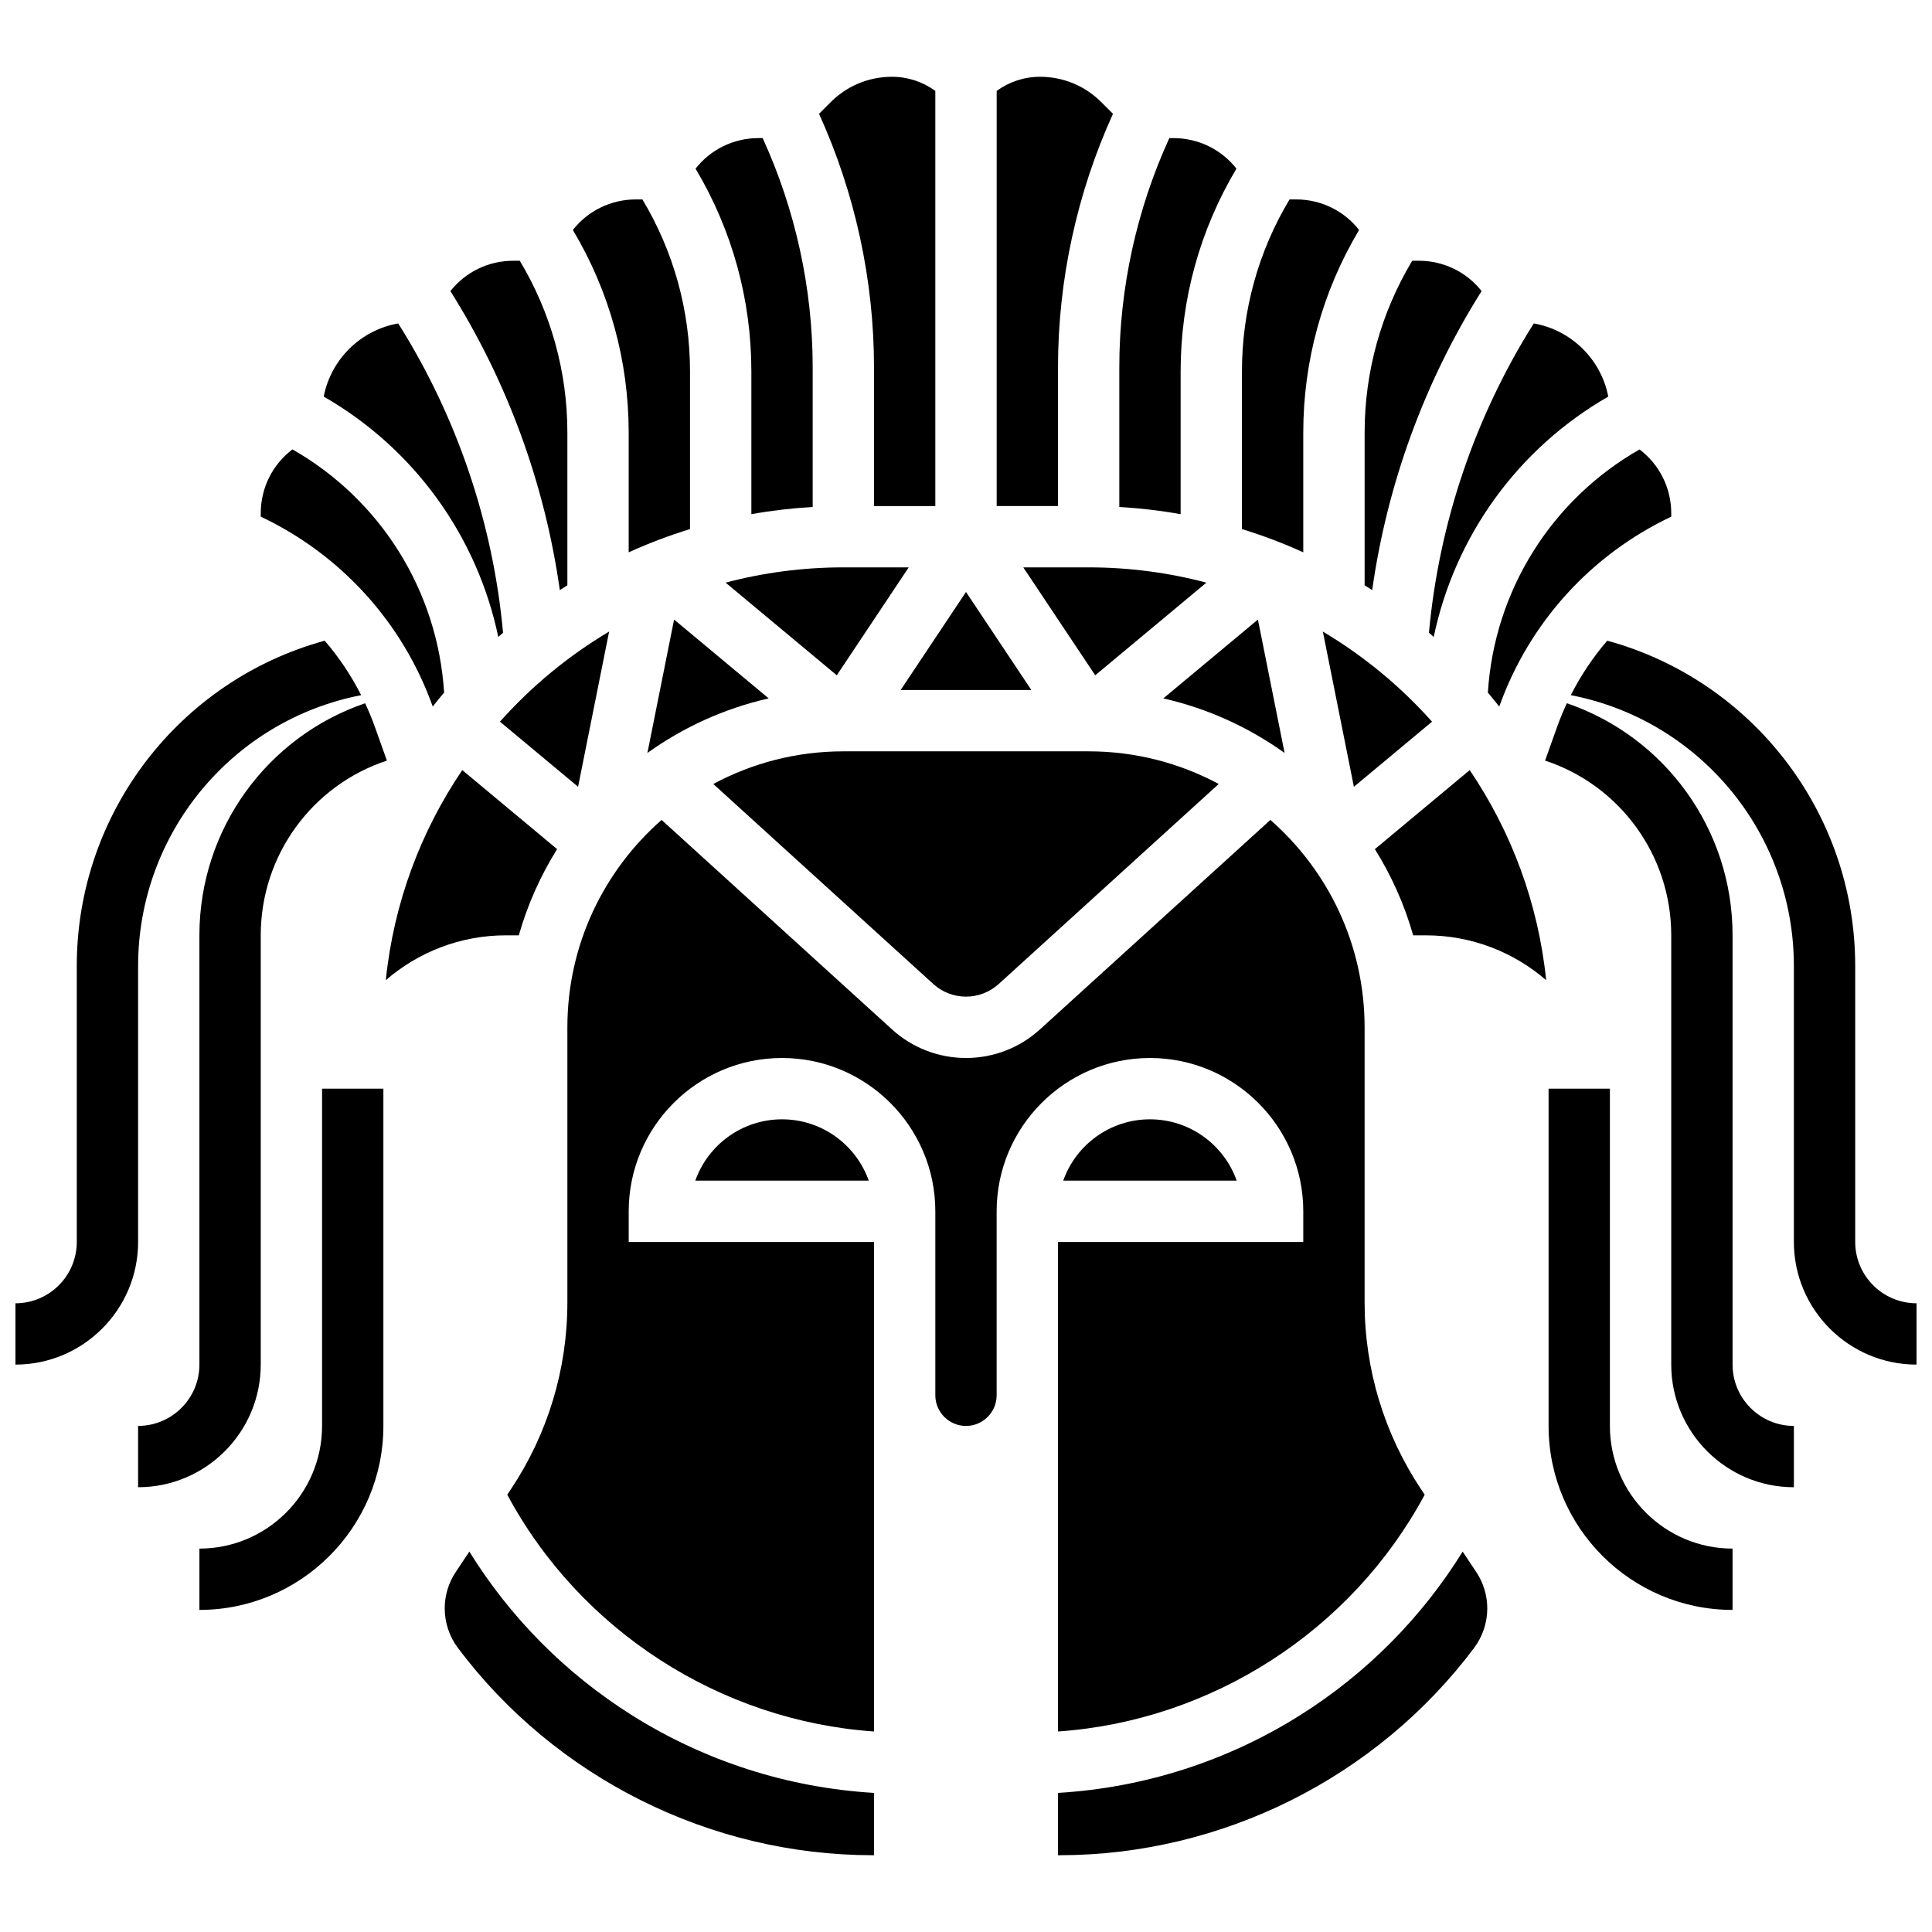
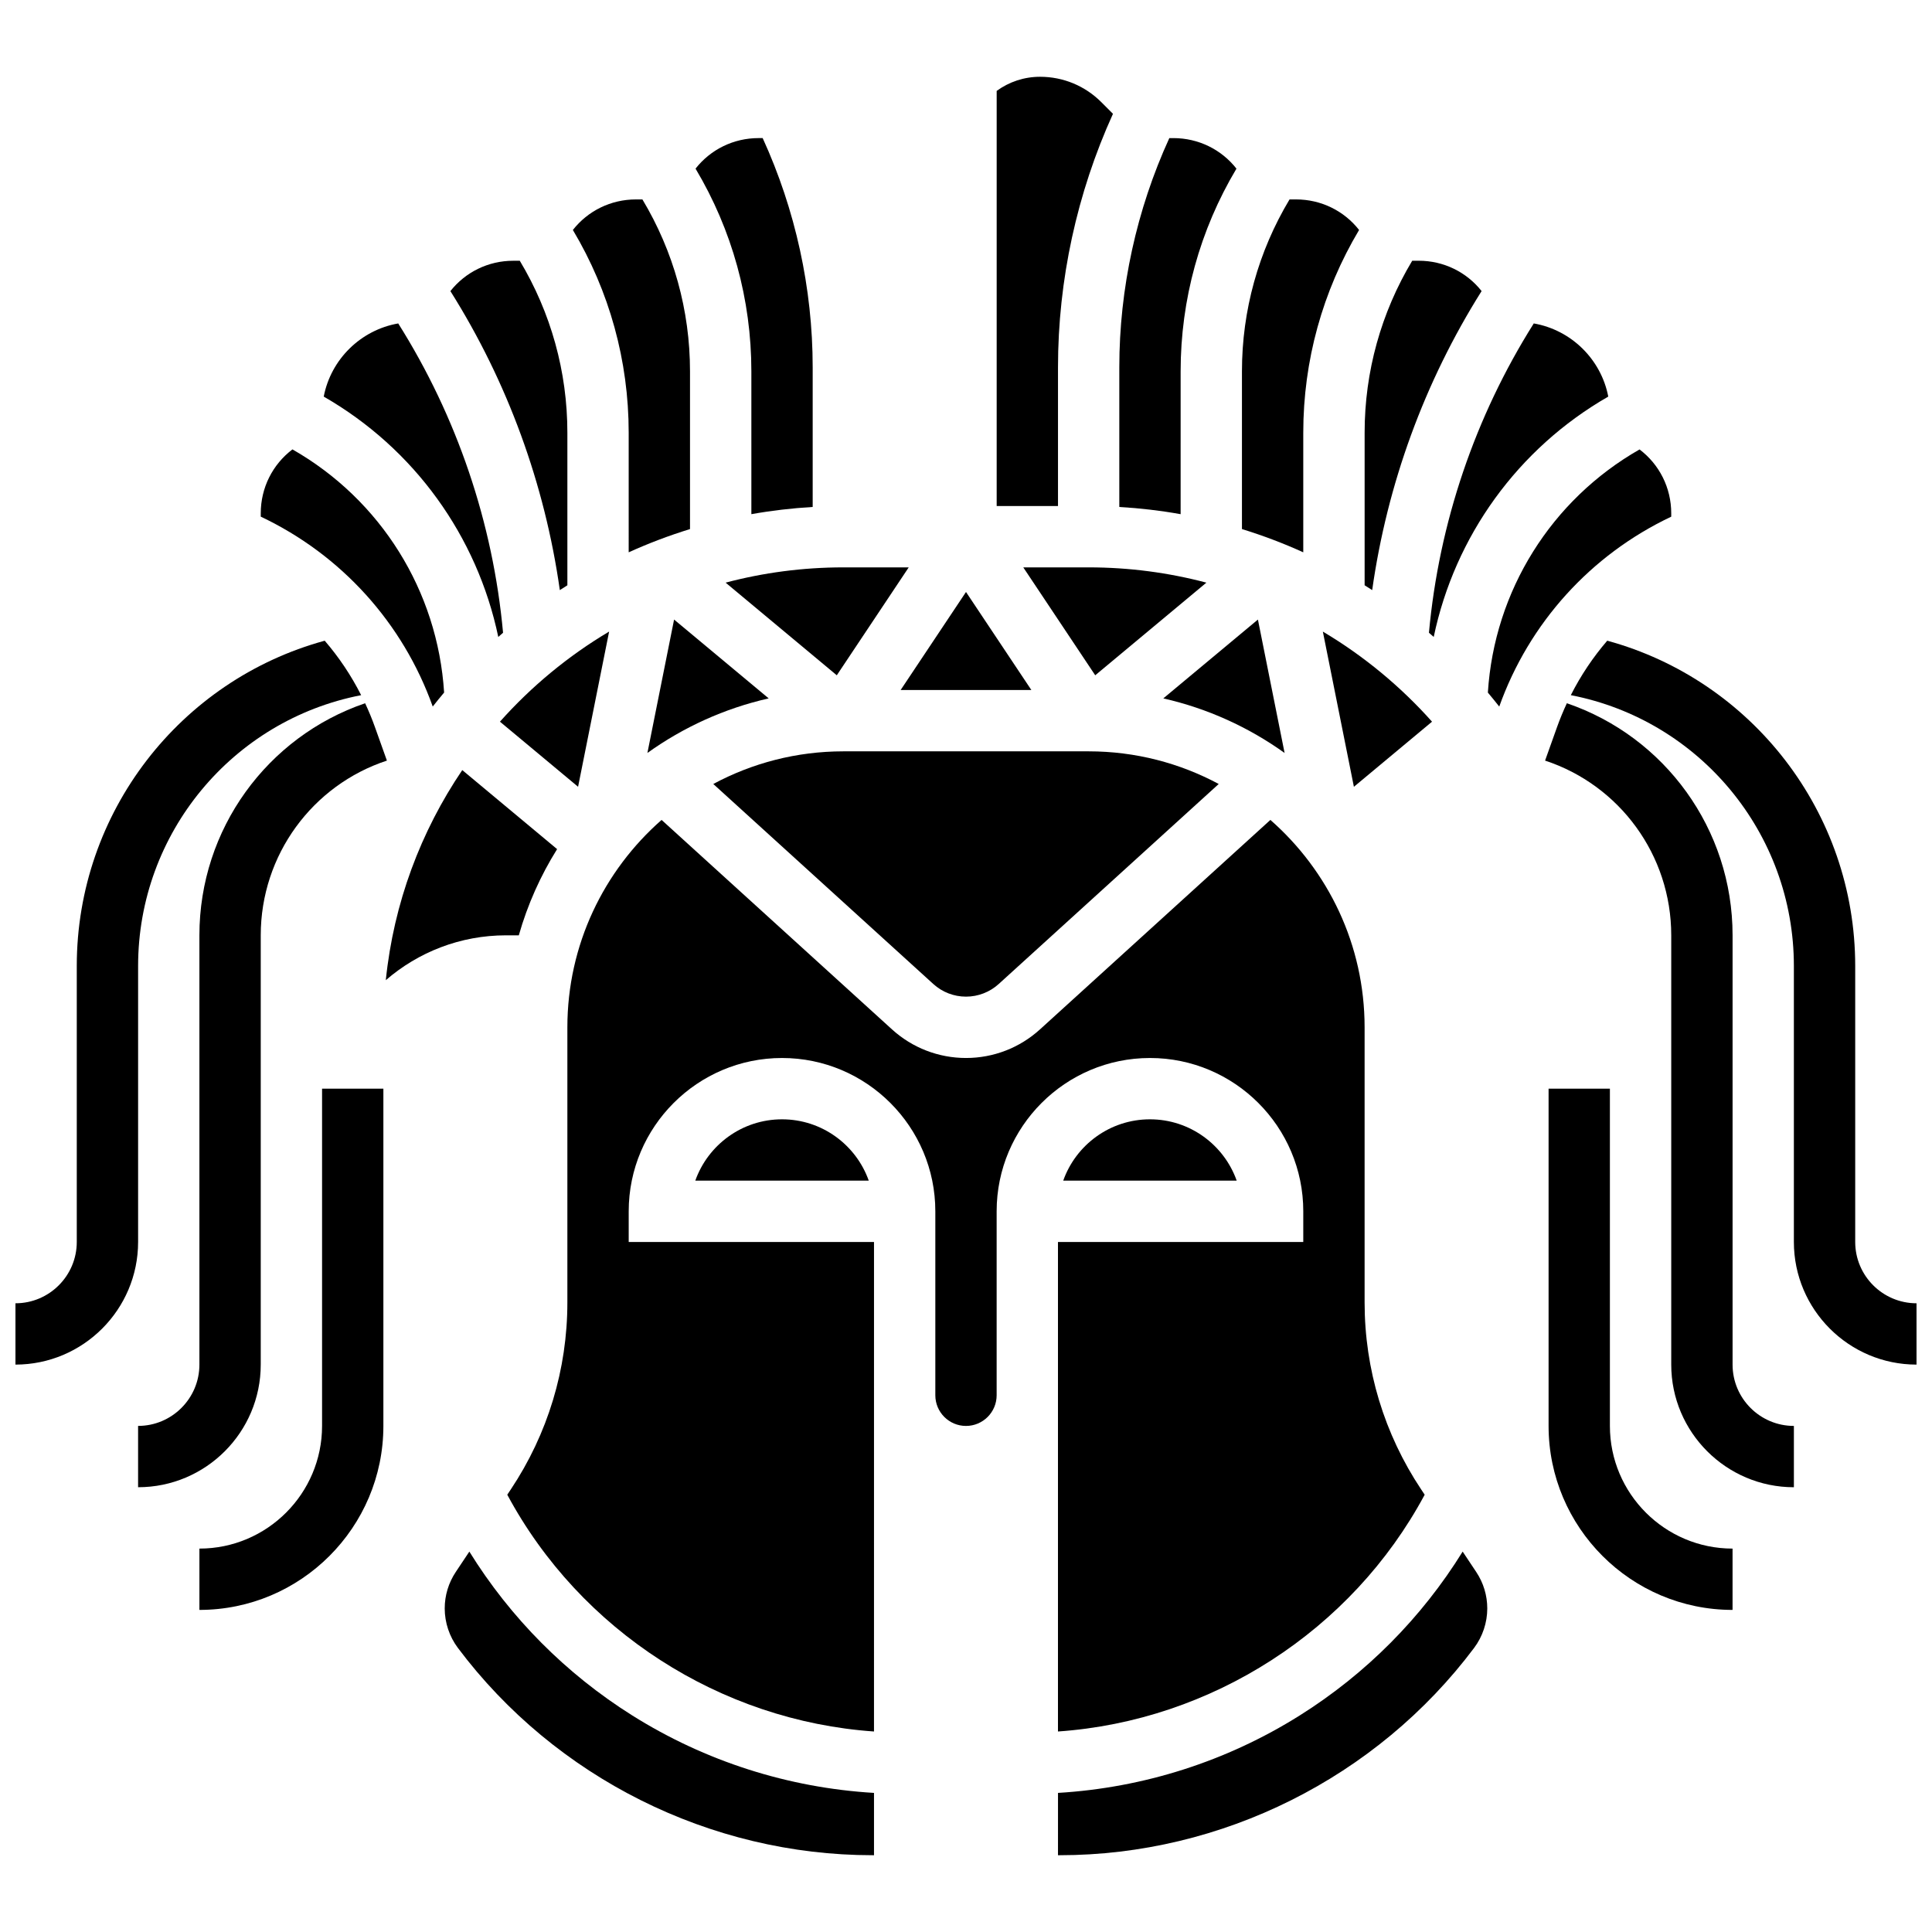
<svg xmlns="http://www.w3.org/2000/svg" width="800px" height="800px" version="1.1" viewBox="144 144 512 512">
  <defs>
    <clipPath id="b">
      <path d="m148.09 313h91.906v193h-91.906z" />
    </clipPath>
    <clipPath id="a">
      <path d="m560 313h91.902v193h-91.902z" />
    </clipPath>
  </defs>
  <path d="m213.1 505.64v-113.77c0-21.309 13.715-39.816 33.434-46.305l-3.164-8.863c-0.773-2.164-1.648-4.277-2.606-6.336-25.938 8.855-43.918 33.344-43.918 61.504v113.76c0 8.961-7.293 16.25-16.25 16.25v16.25c17.922 0.008 32.504-14.574 32.504-32.496z" />
  <g clip-path="url(#b)">
    <path d="m180.6 400c0-35.23 25.062-65.184 59.109-71.773-2.644-5.223-5.883-10.055-9.656-14.434-38.242 10.449-65.707 45.441-65.707 86.207v73.133c0 8.961-7.293 16.25-16.25 16.25v16.25c17.922 0 32.504-14.582 32.504-32.504z" />
  </g>
  <path d="m229.35 521.89c0 17.922-14.582 32.504-32.504 32.504v16.25c26.883 0 48.754-21.871 48.754-48.754v-89.387l-16.25 0.004z" />
  <path d="m570.64 521.89v-89.387h-16.25v89.387c0 26.883 21.871 48.754 48.754 48.754v-16.25c-17.922 0-32.504-14.578-32.504-32.504z" />
  <path d="m603.15 505.64v-113.77c0-28.164-17.98-52.652-43.918-61.504-0.957 2.059-1.832 4.168-2.606 6.336l-3.164 8.863c19.723 6.488 33.434 24.996 33.434 46.305v113.76c0 17.922 14.582 32.504 32.504 32.504v-16.25c-8.961 0-16.25-7.289-16.25-16.25z" />
  <g clip-path="url(#a)">
    <path d="m635.65 473.13v-73.133c0-40.766-27.461-75.754-65.711-86.207-3.769 4.375-7.012 9.211-9.656 14.434 34.051 6.59 59.113 36.539 59.113 71.773v73.133c0 17.922 14.582 32.504 32.504 32.504v-16.25c-8.961-0.004-16.25-7.293-16.25-16.254z" />
  </g>
  <path d="m477.36 308.19-25.07 20.891c11.758 2.668 22.641 7.656 32.141 14.461z" />
  <path d="m432.5 294.36h-17.32l19.066 28.598 29.461-24.551c-9.969-2.637-20.426-4.047-31.207-4.047z" />
-   <path d="m375.62 278.11h16.25v-110.02c-3.324-2.418-7.301-3.742-11.488-3.742-6.141 0-11.91 2.391-16.25 6.731l-3.078 3.078c9.543 21.008 14.566 44.098 14.566 67.164z" />
  <path d="m400 408.12c3.215 0 6.293-1.191 8.676-3.356l58.297-53c-10.277-5.516-22.012-8.652-34.469-8.652h-65.008c-12.457 0-24.191 3.137-34.469 8.652l58.301 53c2.375 2.164 5.457 3.356 8.672 3.356z" />
  <path d="m417.32 326.86-17.32-25.98-17.32 25.98z" />
-   <path d="m424.38 241.32c0-23.066 5.023-46.156 14.57-67.16l-3.078-3.078c-4.34-4.34-10.113-6.734-16.25-6.734-4.191 0-8.168 1.324-11.492 3.742v110.02h16.25z" />
+   <path d="m424.38 241.32c0-23.066 5.023-46.156 14.57-67.16l-3.078-3.078c-4.34-4.34-10.113-6.734-16.25-6.734-4.191 0-8.168 1.324-11.492 3.742v110.02h16.25" />
  <path d="m456.88 242.4c0-19.008 5.098-37.465 14.793-53.707-3.981-5.074-10.07-8.094-16.711-8.094h-1.078c-8.68 18.969-13.254 39.852-13.254 60.715v37.039c5.508 0.32 10.934 0.957 16.25 1.91z" />
  <path d="m536.64 221.14c-3.981-5.043-10.051-8.043-16.668-8.043h-1.719c-8.258 13.766-12.613 29.422-12.613 45.551v40.457c0.672 0.422 1.34 0.844 2.004 1.277 3.977-28.105 13.852-55.18 28.996-79.242z" />
  <path d="m494.57 311.38 8.227 41.129 20.707-17.254c-8.344-9.359-18.098-17.434-28.934-23.875z" />
  <path d="m523.95 312.8c5.586-26.691 22.27-49.926 46.258-63.699-1.906-9.883-9.801-17.656-19.742-19.387-15.574 24.715-25.117 52.875-27.781 81.969 0.422 0.367 0.844 0.746 1.266 1.117z" />
  <path d="m489.38 258.65c0-19.008 5.098-37.465 14.793-53.707-3.981-5.074-10.07-8.094-16.711-8.094h-1.719c-8.258 13.766-12.613 29.422-12.613 45.551v41.809c5.574 1.719 11 3.777 16.25 6.16z" />
  <path d="m315.57 343.54c9.5-6.805 20.383-11.793 32.141-14.461l-25.07-20.891z" />
  <path d="m384.82 294.36h-17.32c-10.781 0-21.242 1.41-31.203 4.047l29.461 24.551z" />
  <path d="m276.49 335.25 20.707 17.254 8.227-41.129c-10.84 6.441-20.594 14.516-28.934 23.875z" />
  <path d="m448.75 440.63c-10.594 0-19.633 6.793-22.984 16.25h45.969c-3.352-9.457-12.391-16.25-22.984-16.25z" />
  <path d="m531.62 555.19c-10.855 17.52-25.59 32.379-43.191 43.43-19.348 12.148-41.336 19.16-64.047 20.516l-0.004 16.516h0.391c43.004 0 84.086-20.539 109.89-54.945 2.246-2.996 3.484-6.711 3.484-10.453 0-3.449-1.012-6.793-2.926-9.664z" />
  <path d="m328.26 456.88h45.969c-3.356-9.461-12.391-16.25-22.984-16.25s-19.629 6.793-22.984 16.25z" />
-   <path d="m508.36 369.03c4.391 7.027 7.836 14.699 10.148 22.844h3.375c12.172 0 23.316 4.484 31.867 11.887-2.094-20.473-9.281-39.457-20.262-55.676z" />
  <path d="m343.12 280.26c5.32-0.949 10.742-1.586 16.25-1.91v-37.035c0-20.863-4.574-41.746-13.254-60.719h-1.078c-6.641 0-12.727 3.019-16.711 8.094 9.695 16.242 14.793 34.703 14.793 53.711z" />
  <path d="m538.3 327.54c1.023 1.219 2.031 2.453 3.016 3.707 7.887-22.094 24.168-40.184 45.578-50.324v-0.891c0-6.766-3.144-12.953-8.398-16.926-23.395 13.348-38.496 37.488-40.195 64.434z" />
  <path d="m489.38 465.01v8.125h-65.008v129.73c40.715-2.824 77.84-26.695 97.184-62.75l-0.914-1.371c-9.816-14.727-15.008-31.875-15.008-49.578v-72.91c0-21.891-9.68-41.551-24.969-54.965l-61.062 55.512c-5.379 4.891-12.344 7.578-19.605 7.578-7.266 0-14.227-2.691-19.605-7.578l-61.066-55.512c-15.285 13.414-24.969 33.074-24.969 54.965v72.906c0 17.707-5.191 34.852-15.012 49.582l-0.914 1.371c19.348 36.055 56.469 59.926 97.184 62.75l0.004-129.73h-65.008v-8.125c0-22.402 18.227-40.629 40.629-40.629 22.402 0 40.629 18.227 40.629 40.629v48.754c0 4.481 3.644 8.125 8.125 8.125 4.481 0 8.125-3.644 8.125-8.125v-48.754c0-22.402 18.227-40.629 40.629-40.629 22.406-0.004 40.633 18.223 40.633 40.629z" />
  <path d="m276.05 312.8c0.422-0.371 0.84-0.75 1.266-1.117-2.664-29.094-12.211-57.254-27.781-81.969-9.941 1.734-17.836 9.504-19.742 19.387 23.988 13.777 40.672 37.008 46.258 63.699z" />
  <path d="m294.36 299.11v-40.457c0-16.129-4.356-31.785-12.613-45.551h-1.719c-6.617 0-12.688 3-16.668 8.043 15.145 24.062 25.023 51.137 29 79.242 0.66-0.434 1.332-0.855 2-1.277z" />
  <path d="m310.61 290.37c5.25-2.383 10.676-4.441 16.25-6.16v-41.809c0-16.129-4.356-31.785-12.613-45.551h-1.719c-6.641 0-12.727 3.019-16.711 8.094 9.695 16.242 14.793 34.699 14.793 53.707z" />
  <path d="m281.49 391.87c2.312-8.145 5.758-15.816 10.148-22.844l-25.133-20.945c-10.98 16.215-18.168 35.199-20.262 55.676 8.551-7.402 19.695-11.887 31.867-11.887z" />
  <path d="m258.68 331.24c0.98-1.254 1.988-2.488 3.016-3.707-1.703-26.949-16.801-51.09-40.195-64.438-5.254 3.977-8.398 10.164-8.398 16.93v0.891c21.41 10.141 37.691 28.23 45.578 50.324z" />
  <path d="m268.38 555.19-3.598 5.398c-1.914 2.871-2.926 6.215-2.926 9.664 0 3.746 1.238 7.457 3.484 10.453 25.801 34.402 66.879 54.945 109.89 54.945h0.391v-16.512c-22.707-1.355-44.699-8.367-64.047-20.516-17.602-11.055-32.336-25.914-43.191-43.434z" />
</svg>